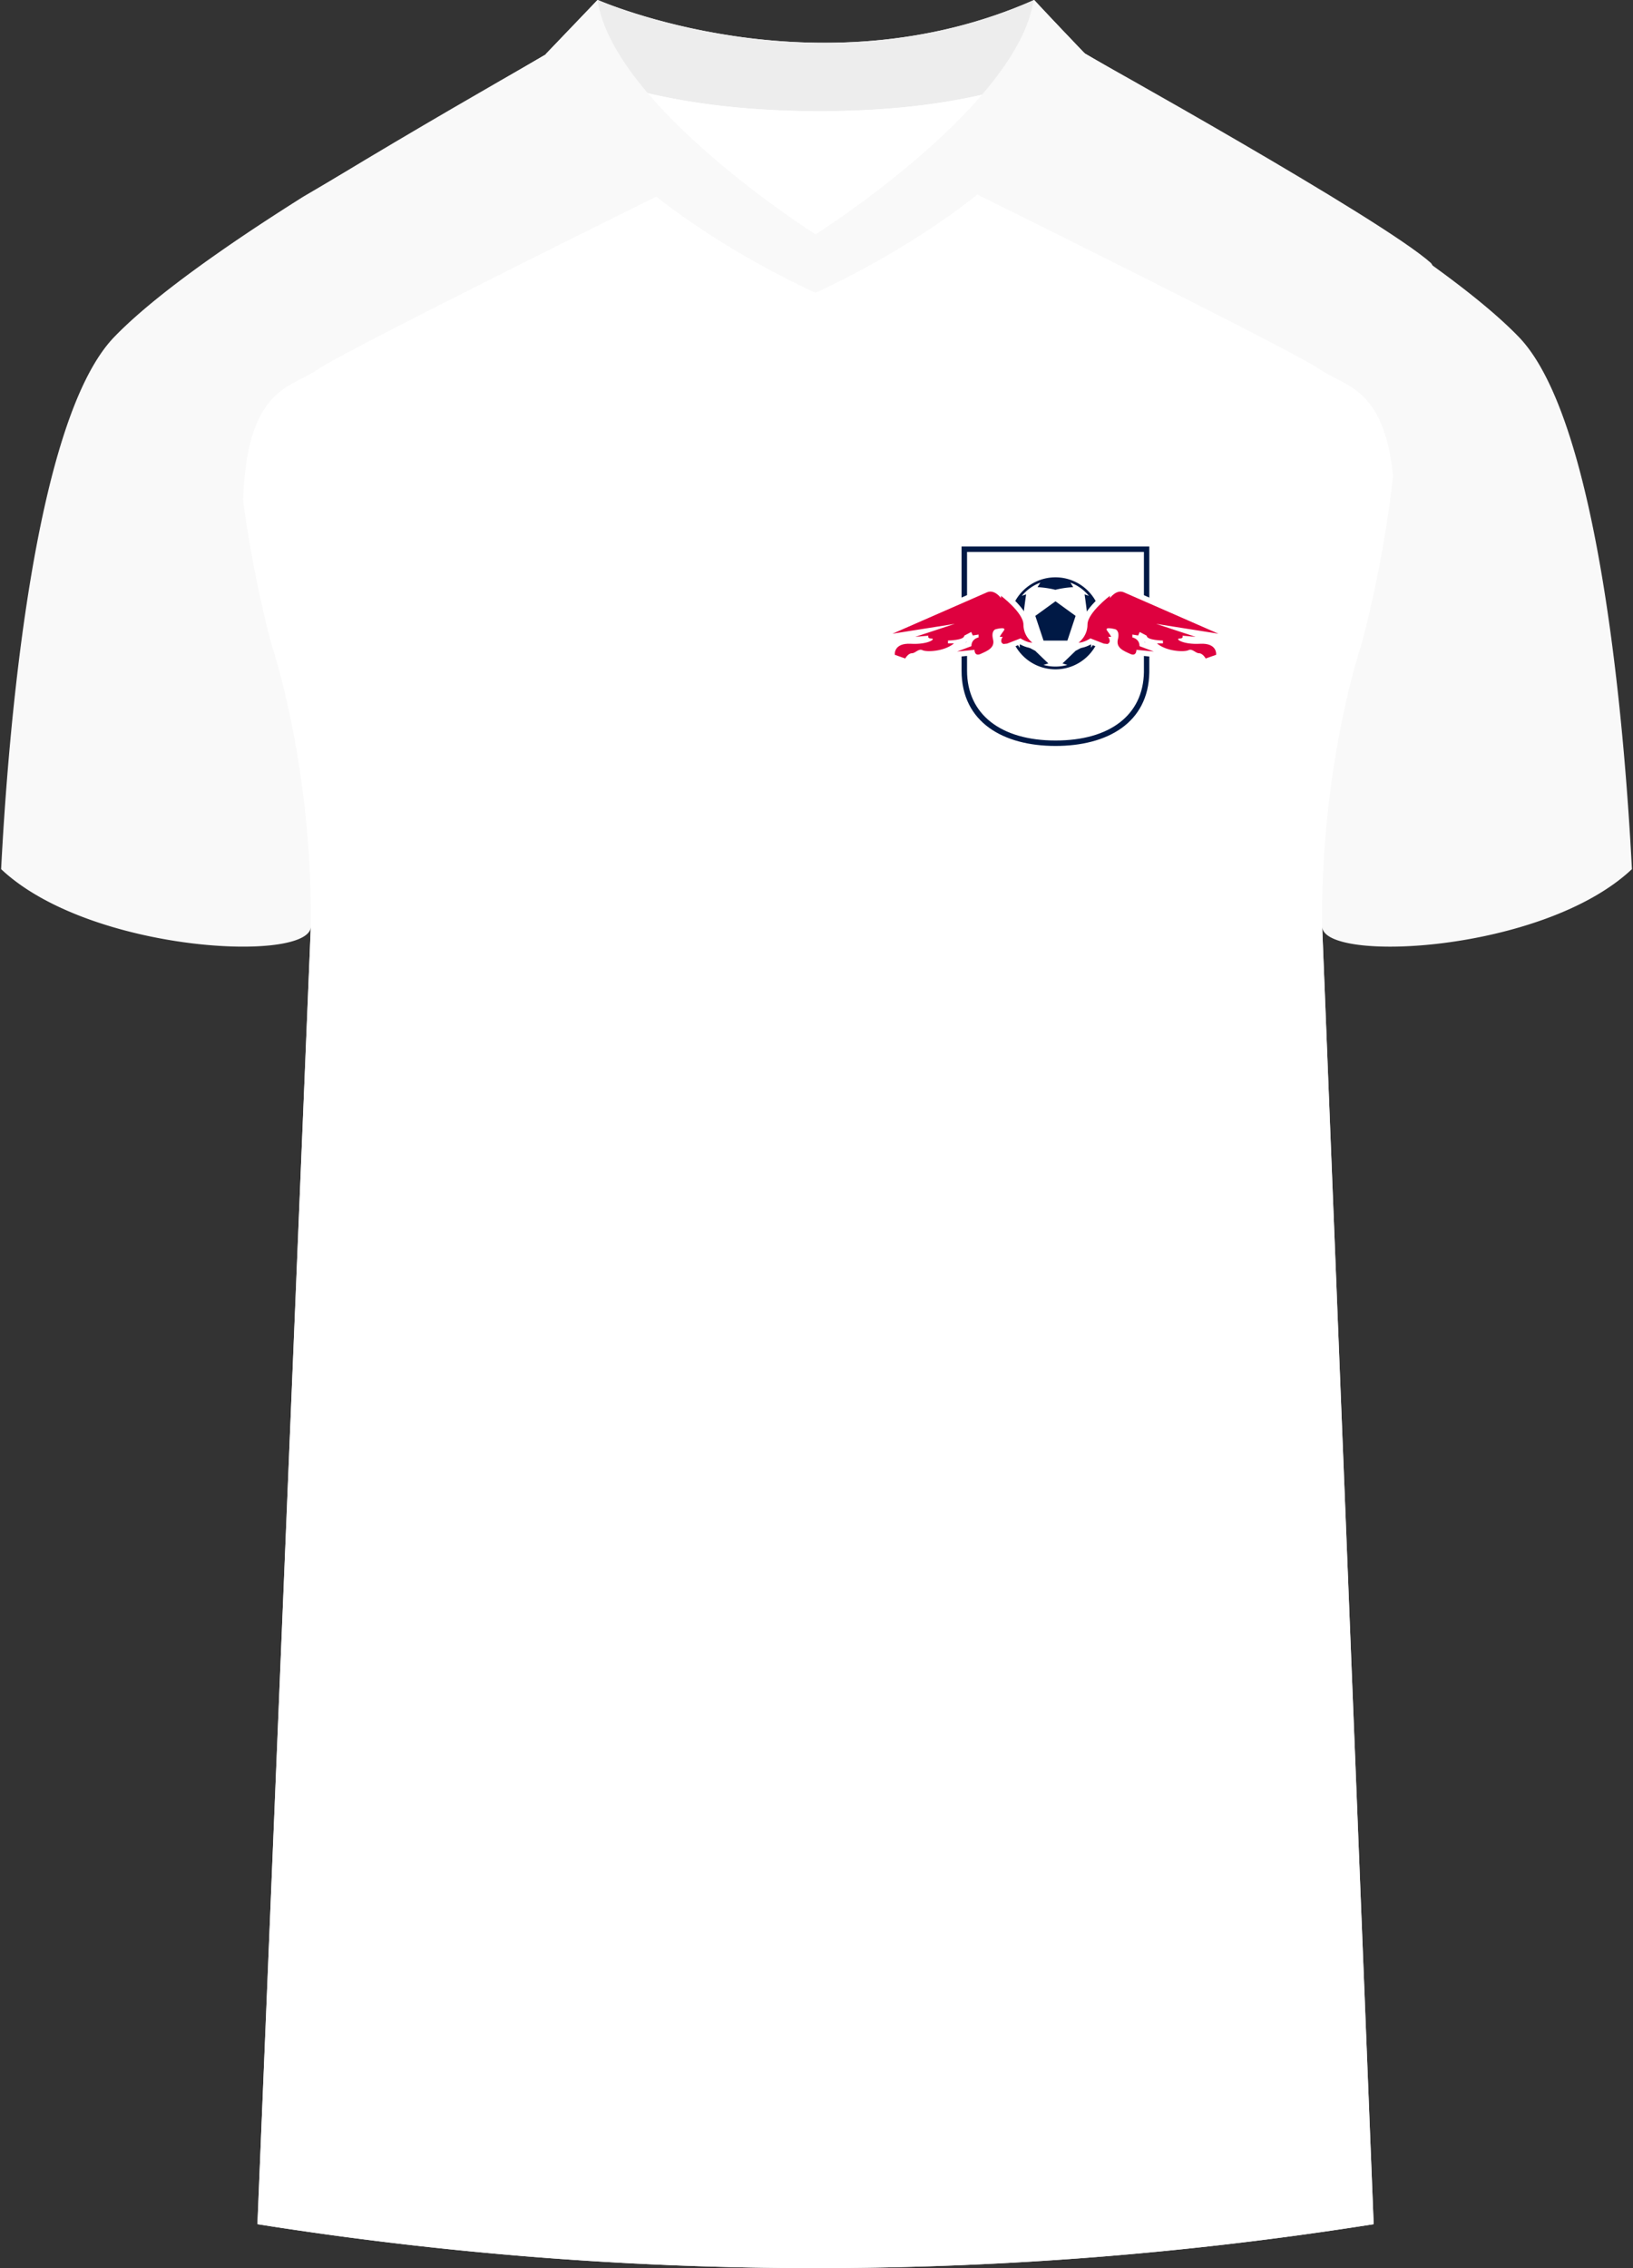
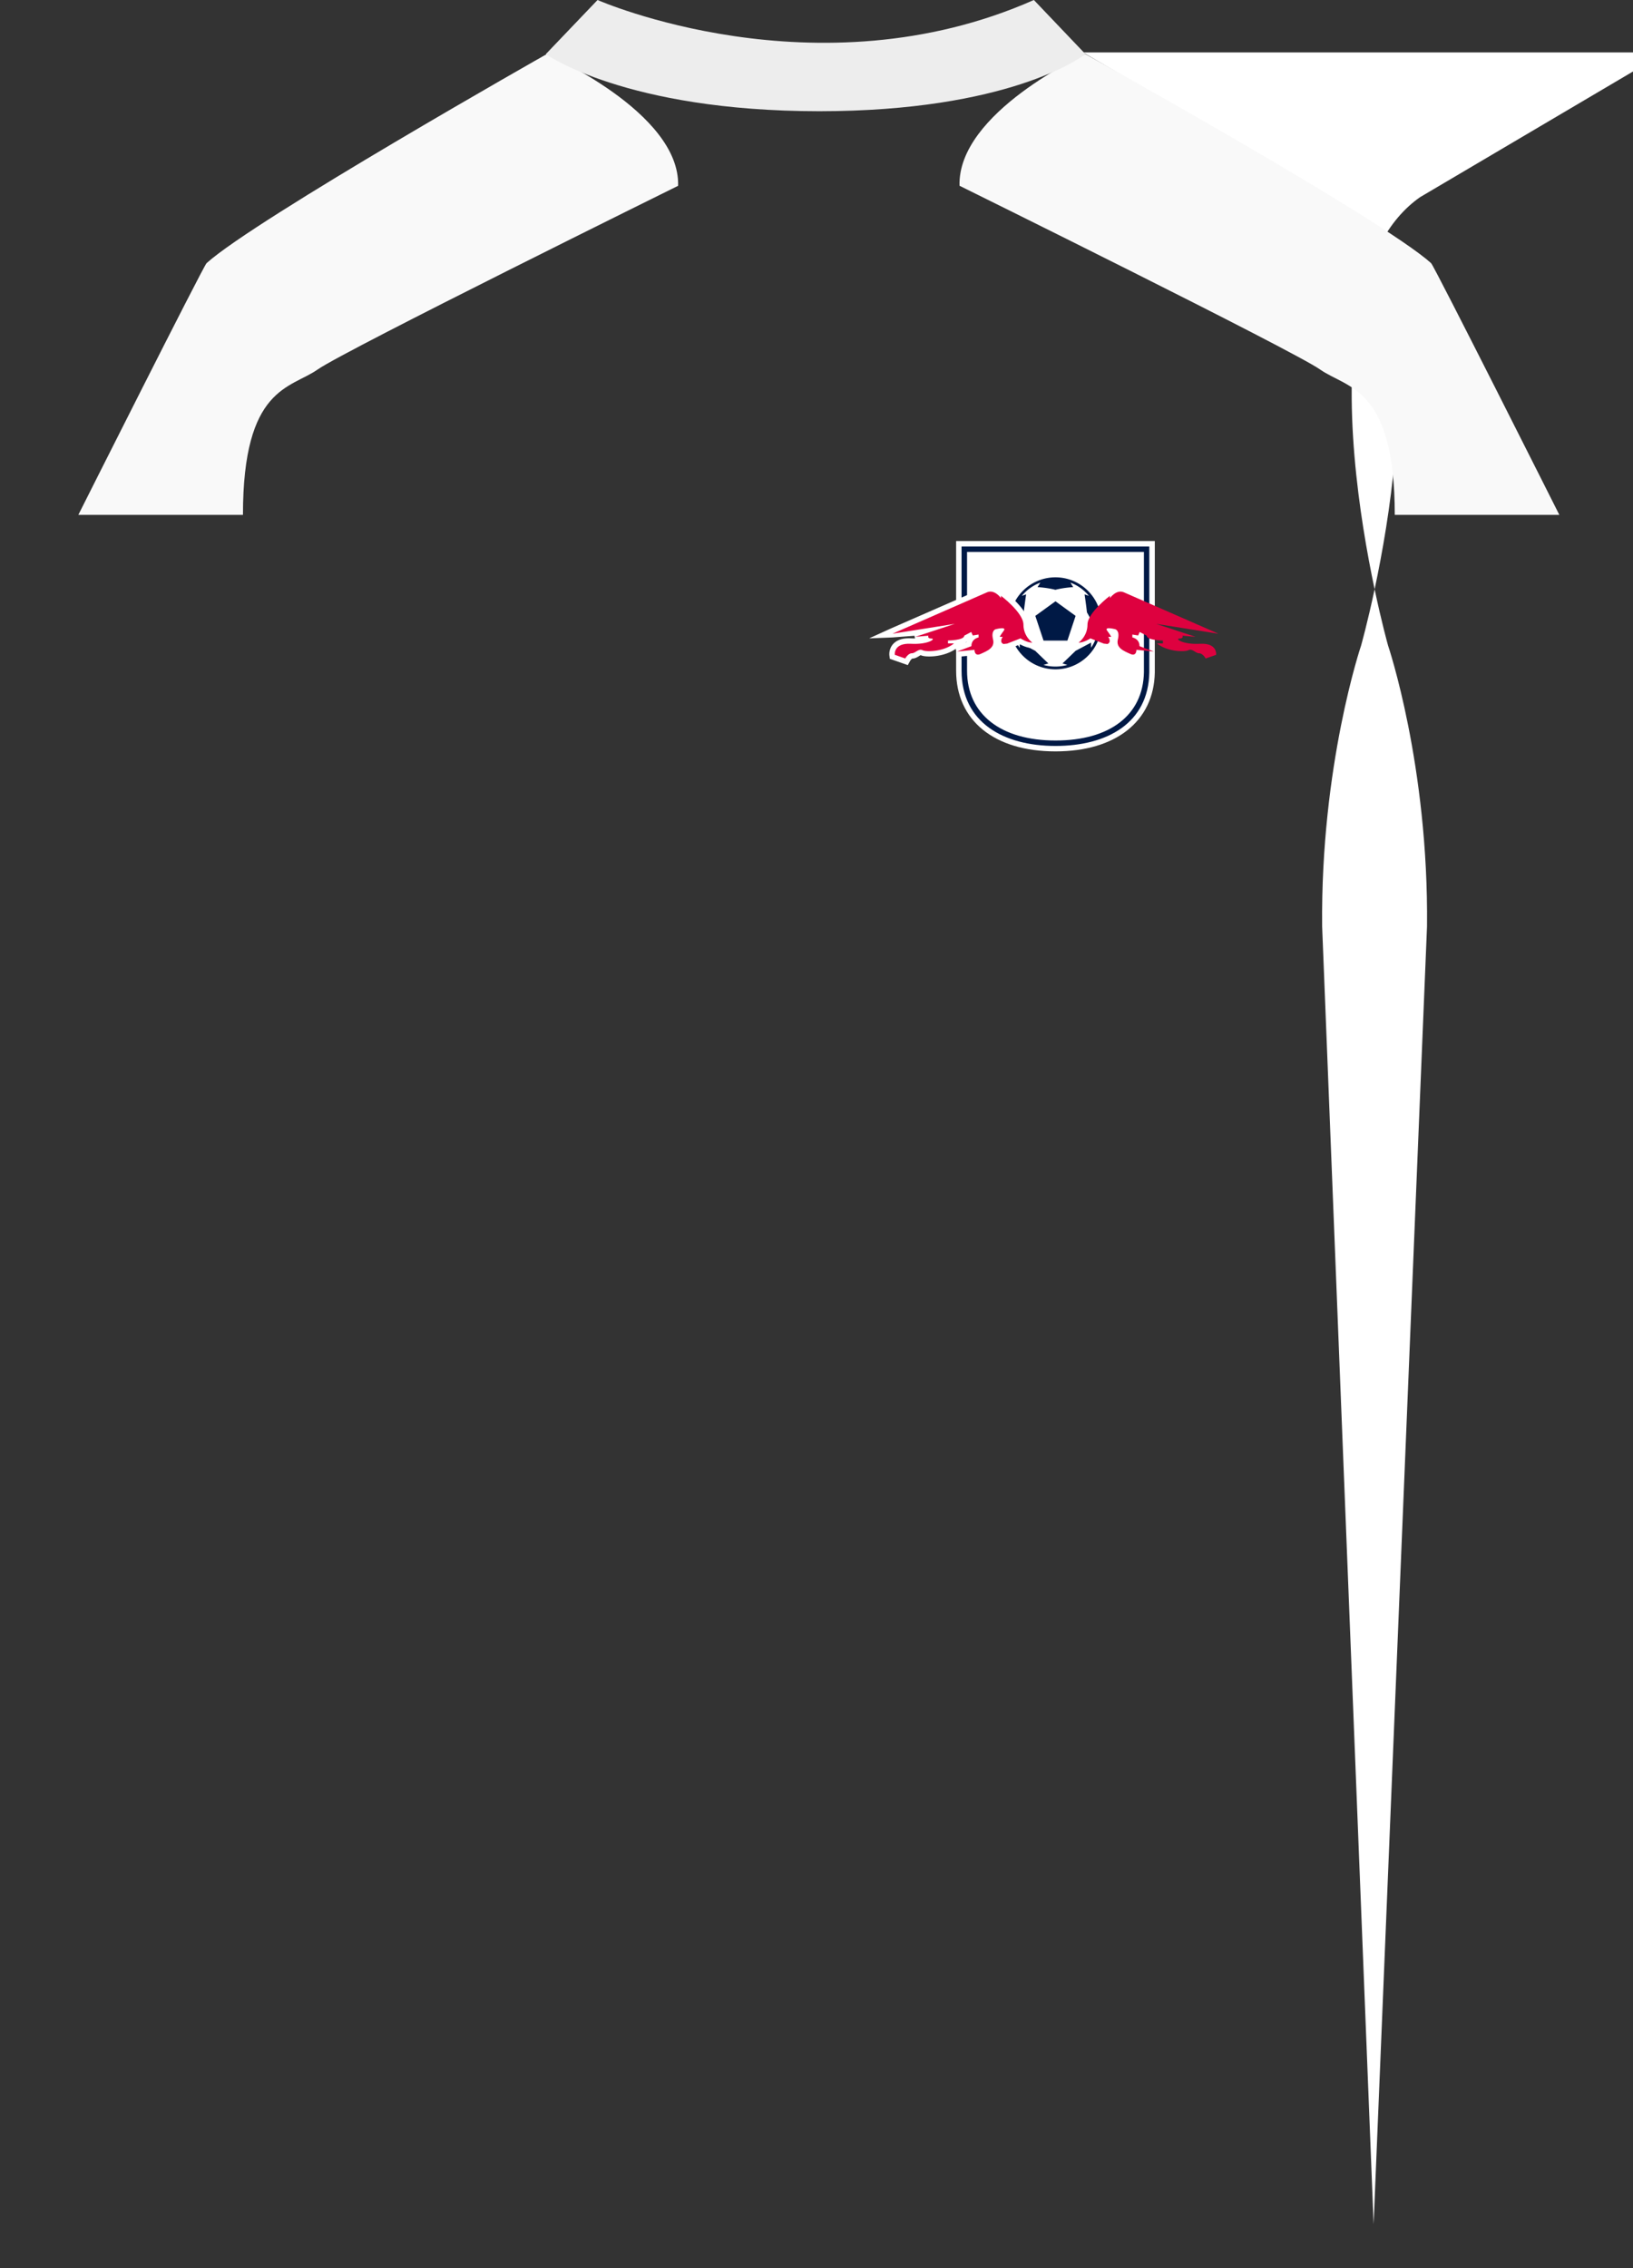
<svg xmlns="http://www.w3.org/2000/svg" id="Laag_1" data-name="Laag 1" viewBox="0 0 360 500">
  <rect x="0" y="0" width="360" height="500" fill="#333333" stroke="none" />
  <defs>
    <style>.cls-1{fill:#f9f9f9}.cls-1,.cls-2,.cls-3,.cls-4,.cls-5{stroke-width:0}.cls-2{fill:#de013f}.cls-3{fill:#fff}.cls-4{fill:#ededed}.cls-5{fill:#001945}</style>
  </defs>
  <g id="Aston_Villa" data-name="Aston Villa">
-     <path id="Jersey_Color" d="M293.15 43.36c16.69 10.52 32.92 21.85 41.69 30.94 18.05 18.72 23.45 88.61 24.92 117.3-19.56 18.44-68.2 20.76-68.28 12.63l11.35 286.08a786.54 786.54 0 0 1-246.07 0l11.77-286.08c-.08 8.13-48.73 5.8-68.28-12.63 1.47-28.68 6.87-98.58 24.92-117.3 8.76-9.09 24.99-20.42 41.68-30.94l53.58-31.43L131.83 0s48.24 21.23 96.19 0l10.74 11.56 54.38 31.8Z" class="cls-1" data-name="Jersey Color" />
-     <path id="Body" d="m238.77 11.56 54.38 31.8c29.13 20.49 6.91 98.94 6.91 98.94s-8.95 26.4-8.59 61.93l11.35 286.08a786.54 786.54 0 0 1-246.07 0l11.77-286.08c.37-35.53-8.59-61.93-8.59-61.93s-22.08-78.34 7.05-98.83l54.07-31.91h117.71Z" class="cls-3" />
+     <path id="Body" d="m238.77 11.56 54.38 31.8c29.13 20.49 6.91 98.94 6.91 98.94s-8.95 26.4-8.59 61.93l11.35 286.08l11.77-286.08c.37-35.53-8.59-61.93-8.59-61.93s-22.08-78.34 7.05-98.83l54.07-31.91h117.71Z" class="cls-3" />
    <path d="M211.53 40.95s73.47 36.27 79.48 40.5c6.01 4.23 16.47 3.78 16.47 32.05h36.28s-27.57-54.86-28.27-55.49c-10.78-9.72-76.2-46.08-76.2-46.08s-28.22 12.83-27.76 29.02ZM149.51 40.95s-73.47 36.27-79.48 40.5c-6.01 4.23-16.47 3.78-16.47 32.05H17.27s27.57-54.86 28.27-55.49c10.78-9.72 74.98-46.08 74.98-46.08s29.44 12.83 28.97 29.02Z" class="cls-1" />
    <g id="Collar">
      <g>
        <path d="M227.92 0c-47.95 21.23-96.19 0-96.19 0l-11.4 11.93s17.44 12.57 60.3 12.59c41.56-.02 57.7-11.83 58.66-12.59L227.92 0Z" class="cls-4" />
-         <path d="M179.79 51.67s-32.32-17.69-40.98-32.14c9.66 2.65 23.39 4.98 41.81 4.98 17.62 0 30.67-2.14 39.93-4.64-8.69 14.27-40.77 31.8-40.77 31.8Z" class="cls-3" />
      </g>
-       <path d="M227.86 0c-3.51 23.5-48.07 51.67-48.07 51.67S135.24 23.5 131.72 0l-11.43 11.93c8.29 30.12 59.49 52.6 59.49 52.6s51.2-22.48 59.49-52.6L227.86 0Z" class="cls-1" />
    </g>
    <g id="Logo">
      <path d="M232.68 165.64c-13.51 0-21.9-6.82-21.9-17.8v-28.57h43.8v28.98c-.2 10.73-8.59 17.39-21.9 17.39Z" class="cls-3" />
      <g>
        <path d="M253.38 120.46h-41.4v27.37c0 11.43 9.27 16.6 20.7 16.6s20.49-5.06 20.69-16.21v-27.76Z" class="cls-3" />
        <path d="M252.18 121.66V148.2c-.18 9.41-7.46 15.04-19.49 15.04s-19.5-5.76-19.5-15.4v-26.17h38.99m1.2-1.2h-41.4v27.37c0 11.43 9.27 16.6 20.7 16.6s20.49-5.06 20.69-16.21v-27.76Z" class="cls-5" />
      </g>
      <g>
        <path d="m228.24 135.77 1.81 5.45h5.26l1.81-5.45-4.44-3.22-4.44 3.22z" class="cls-5" />
        <path d="M232.68 127.27c-5.6 0-10.14 4.54-10.14 10.14s4.54 10.14 10.14 10.14 10.13-4.54 10.13-10.14-4.54-10.14-10.13-10.14Zm7.85 15.56v-1.17l-3.41 1.81s-2.44 2.37-2.89 2.78l1.07.33c-.84.24-1.73.36-2.63.36s-1.78-.12-2.63-.36l1.07-.33c-.44-.41-2.89-2.78-2.89-2.78l-3.41-1.81v1.17a9.462 9.462 0 0 1-1.69-5.43v-.1l.76 1.17c.78-1.7 1.81-3.48 1.81-3.48.15-1.44.52-3.96.52-3.96l-.94.32c.2-.24.41-.48.63-.7.99-.99 2.16-1.73 3.44-2.21l-.61.99c2.41.15 3.93.59 3.93.59s1.52-.44 3.93-.59l-.61-.99a9.45 9.45 0 0 1 3.43 2.21c.22.22.44.46.63.7l-.94-.32s.37 2.52.52 3.96c0 0 1.04 1.78 1.81 3.48l.76-1.17v.1c0 1.97-.59 3.84-1.69 5.43Z" class="cls-5" />
      </g>
      <g>
-         <path d="M264.75 145.74c-.12-.21-.34-.47-.47-.54-.65-.02-1.16-.34-1.54-.57-.1-.06-.23-.14-.32-.19-.45.19-1.09.29-1.91.29-1.72 0-4.1-.45-5.85-1.69l-.42 1.77-2.84-.28a1.882 1.882 0 0 1-1.64.96c-.35 0-.71-.09-1.1-.26l-.23-.1c-.98-.44-2.57-1.15-3.1-2.56-.2.21-.45.38-.74.5l-.28.12-1.28-.13-2.55-1c-.63.34-1.68.81-2.71.81h-3.83l3.15-2.19c.05-.04 1.45-1.07 1.45-2.98 0-3.04 4.52-6.63 5.42-7.31l1.93-1.46v.5a3.075 3.075 0 0 1 2.35.05c1.66.73 20.86 9.13 20.86 9.13l4.66 2.12-5.15-.2-4.84-.37-.12.59h.11c.24 0 .48 0 .74-.02.17 0 .34-.01.5-.01 1.57 0 2.75.44 3.51 1.3.94 1.07.81 2.35.79 2.49l-.09.73-3.96 1.39-.49-.88Zm-12.22-4.1c-.09-.05-.17-.1-.24-.16 0 .03.01.05.02.08l.22.08Z" class="cls-3" />
        <path d="M237.78 141.66s1.96-1.36 1.96-3.97 4.95-6.35 4.95-6.35v.51s1.41-2 3.07-1.28c1.66.73 20.85 9.13 20.85 9.13l-13.73-2.17 8.7 2.86-2.9-.26s.34.64-.68.64.68 1.36 4.56 1.15c3.88-.21 3.54 2.43 3.54 2.43l-2.3.81s-.64-1.15-1.45-1.15-1.49-1.11-2.35-.68c-.85.43-4.73.34-6.95-1.49h1.32v-.64s-3.58-.04-3.58-1.07l-1.54-.81-.34.77-1.28-.21v.64s1.58.26 1.58 1.92l3.16 1.19-3.84-.38s.04 1.54-1.36.9c-1.41-.64-3.2-1.32-2.73-3.2.47-1.88-.51-2.22-.51-2.22s-2.64-.73-1.83.34.85 1.32.85 1.32h-.64s.85 1.15-.17 1.58l-.81-.09-2.94-1.15s-1.41.94-2.6.94Z" class="cls-2" />
        <path d="m200.12 146.62-3.96-1.39-.09-.73c-.02-.14-.15-1.42.79-2.49.76-.86 1.94-1.3 3.51-1.3.16 0 .32 0 .5.01.26.01.51.02.74.02h.11l-.12-.59-4.84.37-5.15.2 4.66-2.12 20.86-9.13c.39-.17.8-.26 1.22-.26s.78.08 1.13.21v-.5l1.93 1.46c.91.69 5.42 4.27 5.42 7.31 0 1.91 1.4 2.94 1.45 2.98l3.15 2.19h-3.83c-1.02 0-2.08-.47-2.71-.81l-2.55 1-1.28.13-.28-.12a2.15 2.15 0 0 1-.74-.5c-.54 1.41-2.12 2.12-3.1 2.56l-.23.1c-.39.18-.75.26-1.1.26-.52 0-.99-.2-1.34-.56-.12-.13-.22-.26-.3-.4l-2.84.28-.42-1.77c-1.75 1.24-4.12 1.69-5.85 1.69-.82 0-1.46-.1-1.91-.29-.09.04-.22.13-.32.19-.38.23-.89.55-1.54.57-.12.07-.34.32-.47.54l-.49.88Zm12.93-5.07s.01-.05.02-.08c-.08.06-.16.11-.24.16l.22-.08Z" class="cls-3" />
        <path d="M227.58 141.66s-1.96-1.36-1.96-3.97-4.95-6.35-4.95-6.35v.51s-1.41-2-3.07-1.28c-1.66.73-20.85 9.13-20.85 9.13l13.73-2.17-8.7 2.86 2.9-.26s-.34.64.68.64-.68 1.36-4.56 1.15c-3.88-.21-3.54 2.43-3.54 2.43l2.3.81s.64-1.15 1.45-1.15 1.49-1.11 2.35-.68c.85.43 4.73.34 6.95-1.49h-1.32v-.64s3.58-.04 3.58-1.07l1.54-.81.34.77 1.28-.21v.64s-1.58.26-1.58 1.92l-3.16 1.19 3.84-.38s-.04 1.54 1.36.9c1.41-.64 3.2-1.32 2.73-3.2-.47-1.88.51-2.22.51-2.22s2.64-.73 1.83.34-.85 1.32-.85 1.32h.64s-.85 1.15.17 1.58l.81-.09 2.94-1.15s1.41.94 2.6.94Z" class="cls-2" />
      </g>
    </g>
  </g>
</svg>